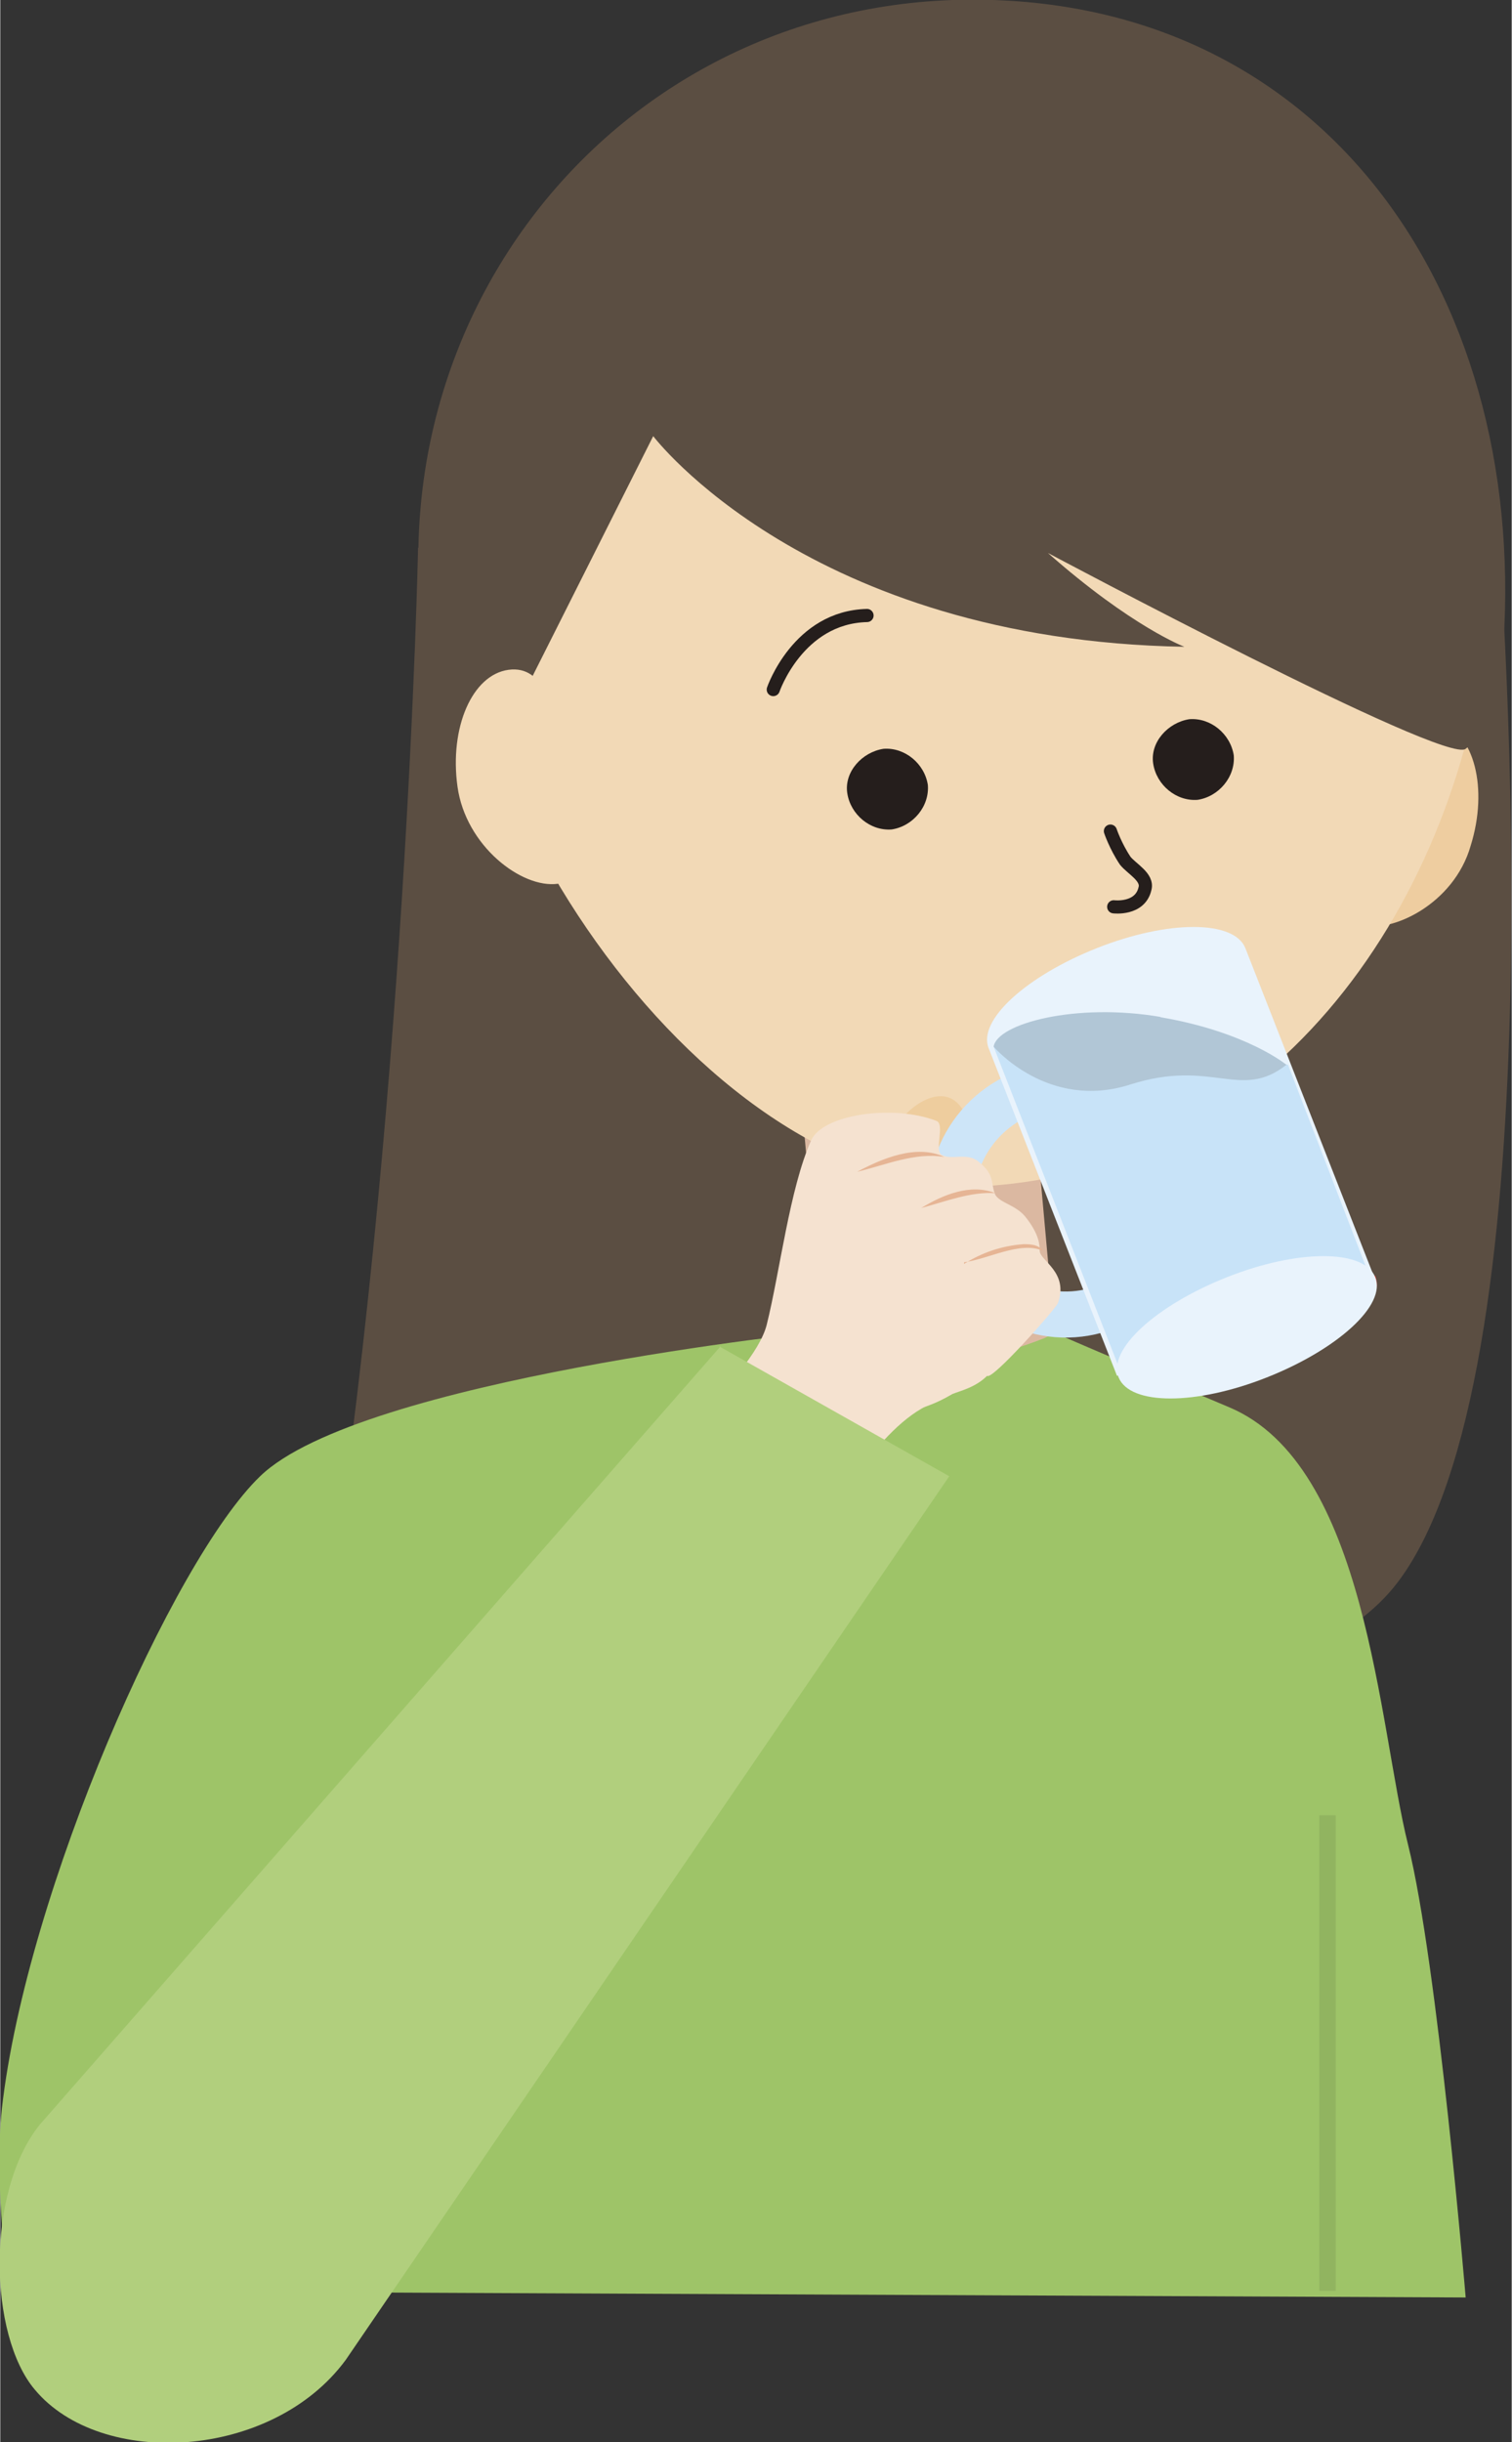
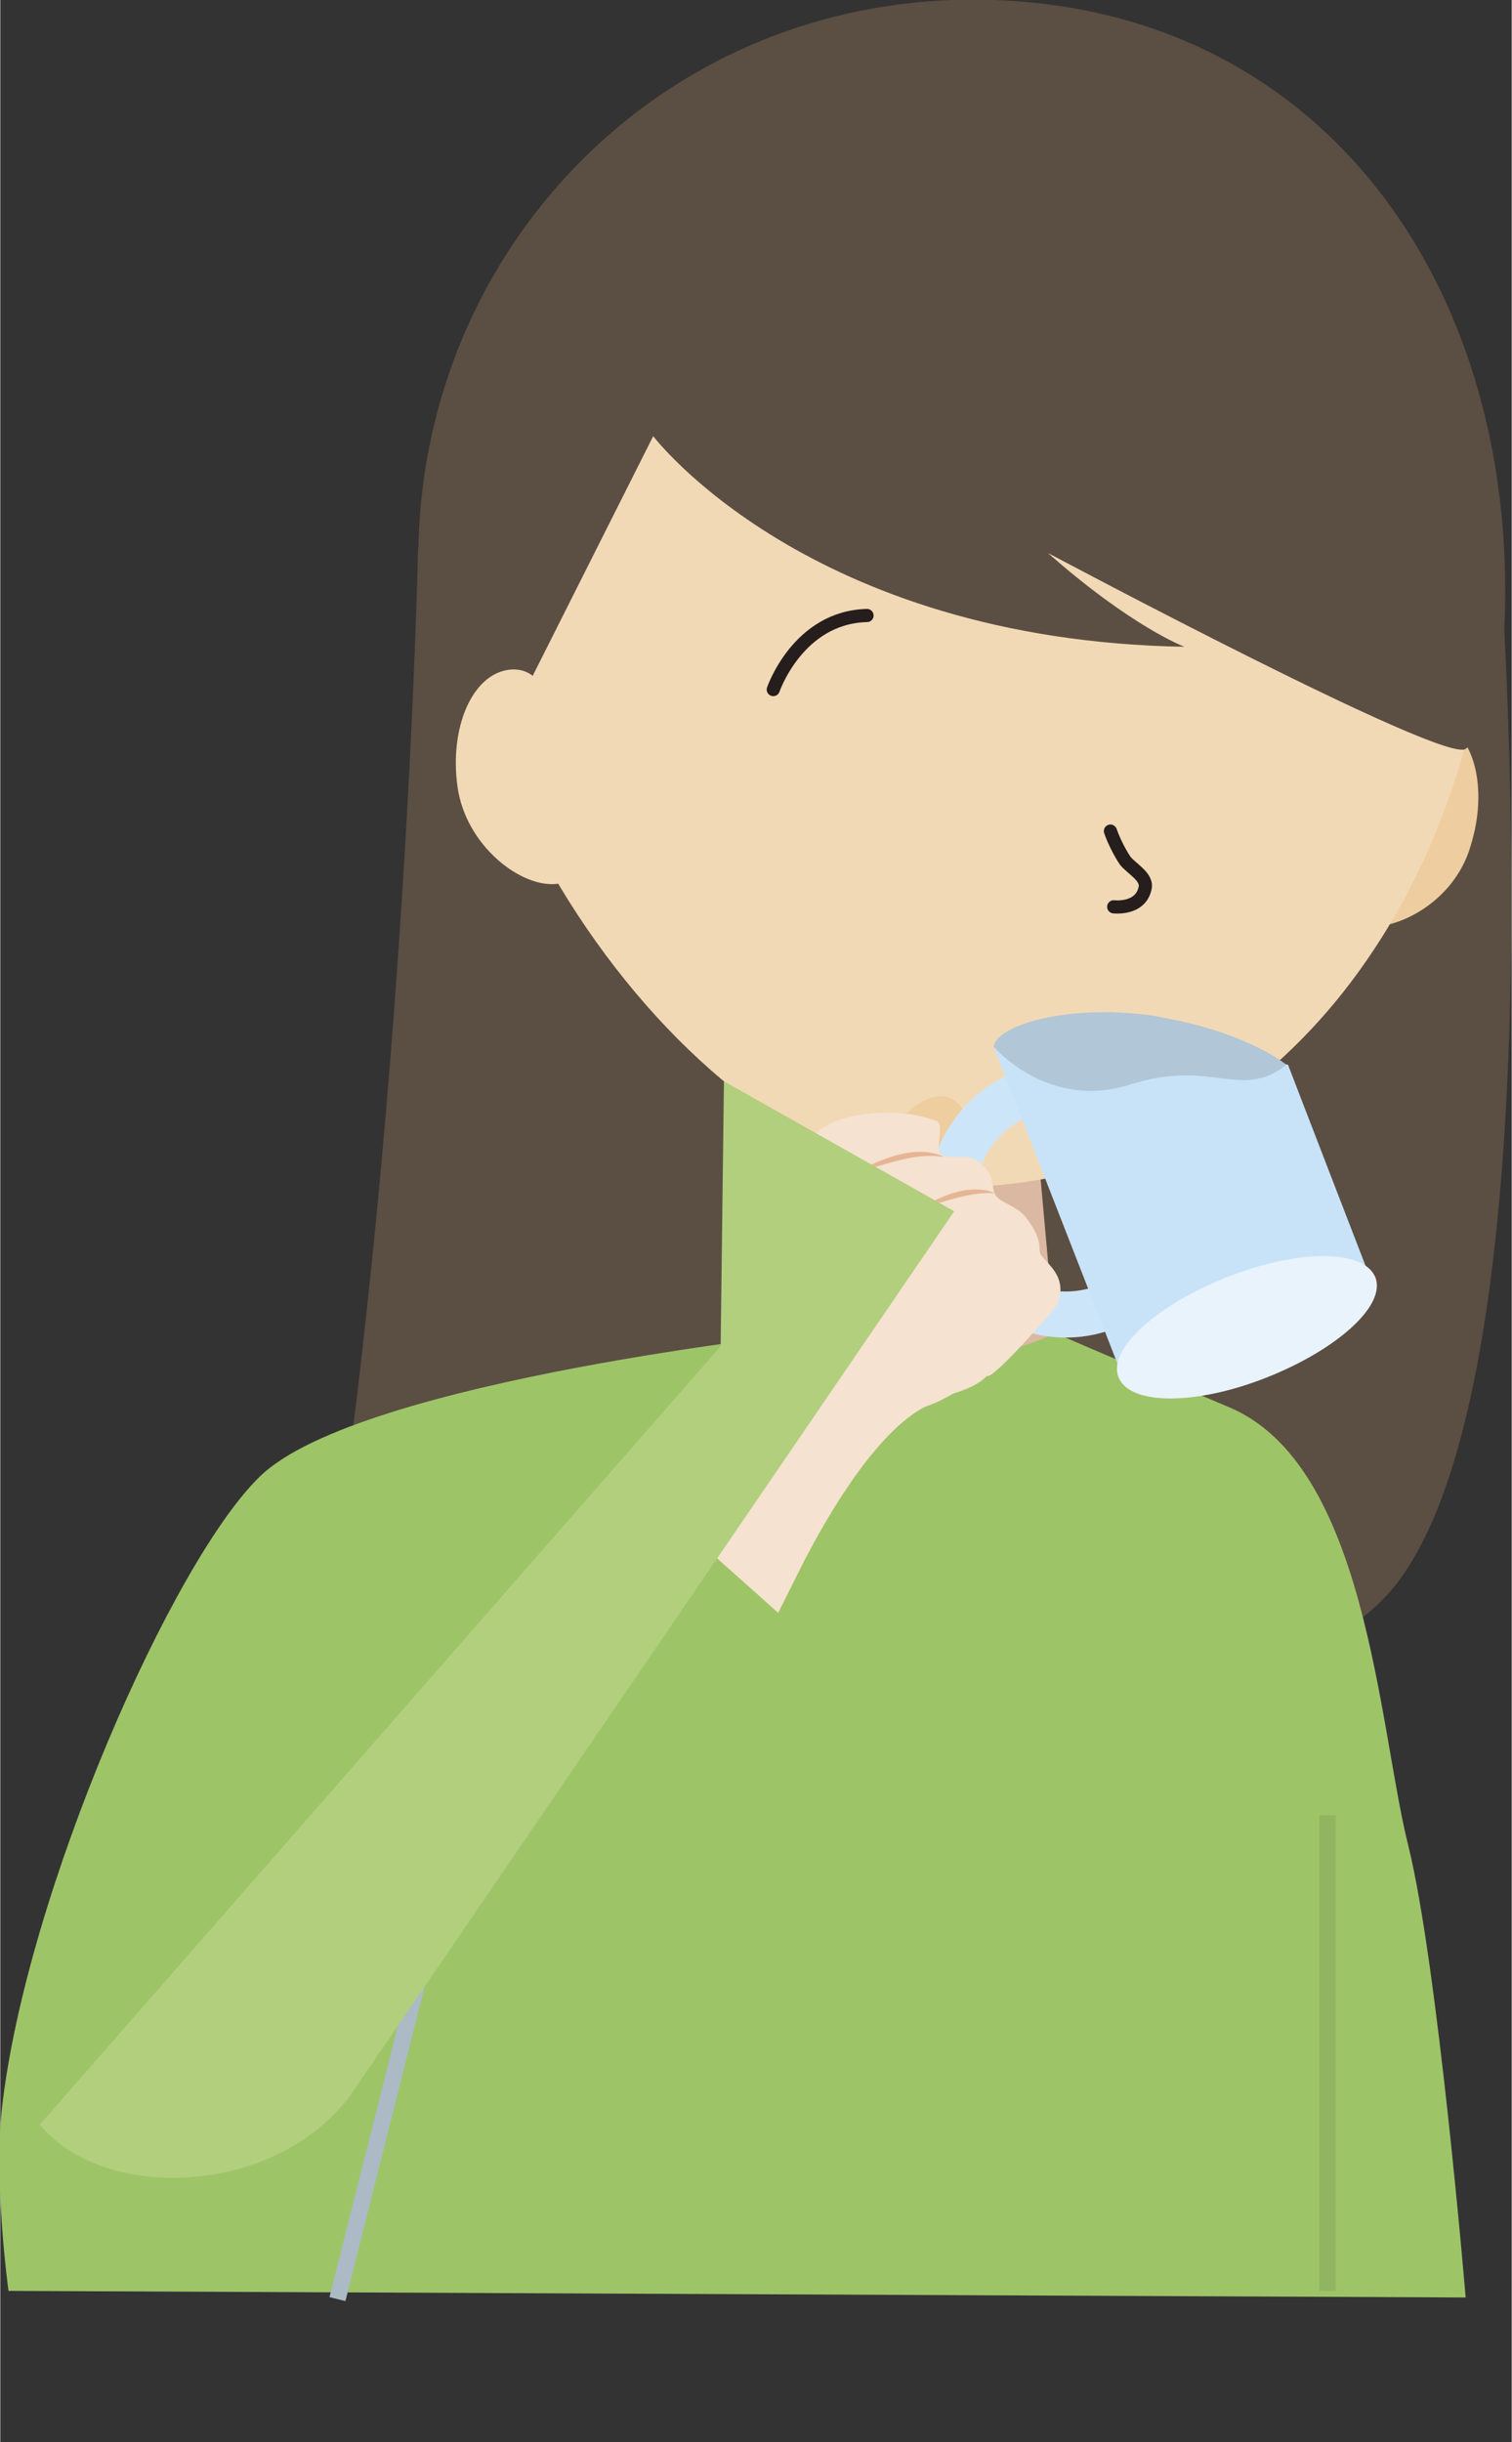
<svg xmlns="http://www.w3.org/2000/svg" id="_レイヤー_1" data-name="レイヤー_1" width="32.4mm" height="52.3mm" version="1.1" viewBox="0 0 91.9 148.4">
  <rect x="0" y="0" width="91.9" height="148.4" fill="#333333" stroke="none" />
  <defs>
    <style>
      .st0 {
        fill: #5b4e42;
      }

      .st1, .st2, .st3, .st4, .st5 {
        fill: none;
      }

      .st1, .st5 {
        stroke: #251e1c;
        stroke-linecap: round;
        stroke-linejoin: round;
      }

      .st6 {
        fill: #f2d9b6;
      }

      .st7 {
        fill: #c83b2d;
      }

      .st2 {
        stroke: #91b460;
      }

      .st2, .st3, .st4 {
        stroke-miterlimit: 10;
      }

      .st8 {
        fill: #f5e2d0;
      }

      .st9 {
        fill: #eecd9e;
      }

      .st10 {
        fill: #251e1c;
      }

      .st11 {
        fill: #eecda0;
      }

      .st12 {
        fill: #dbb8a1;
      }

      .st3 {
        stroke: #cde5f8;
        stroke-width: 2.8px;
      }

      .st13 {
        fill: #e9f3fc;
      }

      .st4 {
        stroke: #abbac5;
      }

      .st5 {
        stroke-width: .8px;
      }

      .st14 {
        fill: #b1cf7d;
      }

      .st15 {
        fill: #c8e3f8;
      }

      .st16 {
        fill: #9ec468;
      }

      .st17 {
        fill: #e6b595;
      }

      .st18 {
        fill: #b1c6d6;
      }
    </style>
  </defs>
  <path class="st0" d="M25.4,33.4s-.7,34.6-5.8,66.5c0,0,54.3,11,65.4-3.8,9.4-12.5,6.8-56.7,5.7-68.8-65.5,4.8-65.3,6-65.3,6Z" />
  <path class="st16" d="M89.1,139.6s-1.7-20.3-3.5-27.5c-1.8-7.2-2.5-23.1-10.9-26.6-8.3-3.5-10.8-4.6-10.8-4.6h-14s-28,2.9-34.1,8.8c-5.3,5.1-14.2,25.2-15.7,38.4-.5,4.6.4,11.1.4,11.1l88.6.4Z" />
  <path class="st12" d="M50.1,82.3l.9.2c4.2.9,8.5.4,12.5-1.2l.6-.3-1.2-13.3-14,1.3,1.2,13.3Z" />
  <line class="st4" x1="29.5" y1="104" x2="20.5" y2="139.7" />
  <path class="st11" d="M81.7,49c-1.1,3.5-1.4,6.5.8,7.2,2.1.6,5.9-1.3,6.9-4.8,1.1-3.5.2-6.9-1.9-7.5-2.1-.6-4.7,1.7-5.8,5.2Z" />
  <path class="st6" d="M90.6,36.6c-1.4,17.4-12.4,33.8-29.8,35.4-16.9,1.6-34.5-23.3-33.1-40.6C29.2,14.1,44.5,1.2,61.8,2.6c17.4,1.4,30.3,16.7,28.8,34Z" />
  <line class="st1" x1="70.1" y1="34.1" x2="76.4" y2="37.7" />
  <path class="st5" d="M67.5,50.5s.3.9.9,1.8c.4.5,1.4,1,1.2,1.7-.3,1.3-1.9,1.1-1.9,1.1" />
  <line class="st2" x1="80.7" y1="110.3" x2="80.7" y2="139.2" />
  <g>
    <path class="st9" d="M54.1,69.1c.5-1.3,2.3-2.9,3.6-2.4,1.3.5,1.6,2.9,1.1,4.2-.5,1.3-1.5.9-2.8.4-1.3-.5-2.3-.9-1.9-2.2Z" />
    <path class="st3" d="M58.3,75.4c-1.4-3.6.4-7.6,4-9" />
    <path class="st3" d="M67.3,79.4c-3.6,1.4-7.6-.4-9-4" />
    <g>
      <path class="st7" d="M68,83.6c.7,1.7,4.7,1.7,9,0,4.3-1.7,7.3-4.4,6.6-6.1l-15.6,6.1Z" />
-       <path class="st13" d="M75.7,57.6c-.7-1.7-4.7-1.7-9,0-4.3,1.7-7.3,4.4-6.6,6.1l7.8,19.9,15.6-6.1-7.8-19.9h0Z" />
      <polygon class="st15" points="60.4 63.6 76 64.2 78.3 64.7 79.3 67.3 83.2 77.4 68.1 83.3 60.4 63.6" />
      <path class="st13" d="M74.6,77.6c-4.3,1.7-7.3,4.4-6.6,6.1s4.7,1.7,9,0c4.3-1.7,7.3-4.4,6.6-6.1-.7-1.7-4.7-1.7-9,0Z" />
      <path class="st18" d="M70.6,61.8c-5.2-.9-10,.4-10.2,1.8,0,0,3.3,3.9,8.3,2.3s6.7,1,9.5-1.2c0,0-2.4-2-7.7-2.9Z" />
    </g>
  </g>
-   <path class="st10" d="M56.4,47.7c.1,1.3-.9,2.5-2.2,2.7-1.3.1-2.5-.9-2.7-2.2s.9-2.5,2.2-2.7c1.3-.1,2.5.9,2.7,2.2Z" />
-   <path class="st10" d="M75,45.9c.1,1.3-.9,2.5-2.2,2.7-1.3.1-2.5-.9-2.7-2.2s.9-2.5,2.2-2.7c1.3-.1,2.5.9,2.7,2.2Z" />
  <g>
    <path class="st8" d="M38.4,89.8s7.4-6.1,8.2-9.3c.8-3.2,1.4-8.3,2.7-11.2.7-1.6,5-2.2,7.6-1.2.6.2-.2,1.9.4,2.1.6.3,1.5-.2,2.2.4,1,.8.7,1.3,1,2,.3.5,1.2.6,1.8,1.3.9,1.1.9,1.8.9,2.1,0,.6,1.8,1.3,1.1,3.2-.2.4-4,4.7-4.3,4.4-.7.7-1.6.9-2.1,1.1-1.2.7-1.6.7-1.9.9-3.1,1.8-6.1,7.2-7.4,9.8l-1.3,2.6-9.2-8.2Z" />
    <path class="st17" d="M52.1,71.2c1.5-.8,3.6-1.7,5.3-.9-1.8-.3-3.6.5-5.3.9h0Z" />
    <path class="st17" d="M56,73.4c1.3-.8,3-1.5,4.5-.9-1.5-.1-3,.5-4.5.9h0Z" />
-     <path class="st17" d="M58.6,76.8c1.1-.7,2.3-1.1,3.6-1.2.4,0,.9,0,1.2.4-1.4-.6-3.3.5-4.8.7h0Z" />
  </g>
  <path class="st0" d="M91.4,39.1c-.4,6.5-1,5.3-2.3,6.4-1.2,1-25.4-11.9-25.4-11.9,5.1,4.5,8.3,5.7,8.3,5.7-22.9-.4-32.3-12.8-32.3-12.8l-8.1,16.1-4.4,2.6C20,22.6,35.5.8,57.9,0c22.2-.7,34.9,17.5,33.5,39.1Z" />
  <path class="st6" d="M34.3,46.7c.5,3.6,1.8,6.7-.4,7-2.2.3-5.6-2.3-6.1-5.9-.5-3.6.9-6.8,3.1-7.1,2.2-.3,2.9,2.4,3.4,6Z" />
  <path class="st5" d="M47,41.9s1.5-4.4,5.7-4.5" />
-   <path class="st14" d="M43.8,81.8L2.4,129.1c-3.3,4.1-3.1,12.8-.3,16.1h0c4,4.8,14.4,4.3,18.9-1.8l36.7-53.7-14-7.9Z" />
+   <path class="st14" d="M43.8,81.8L2.4,129.1h0c4,4.8,14.4,4.3,18.9-1.8l36.7-53.7-14-7.9Z" />
</svg>